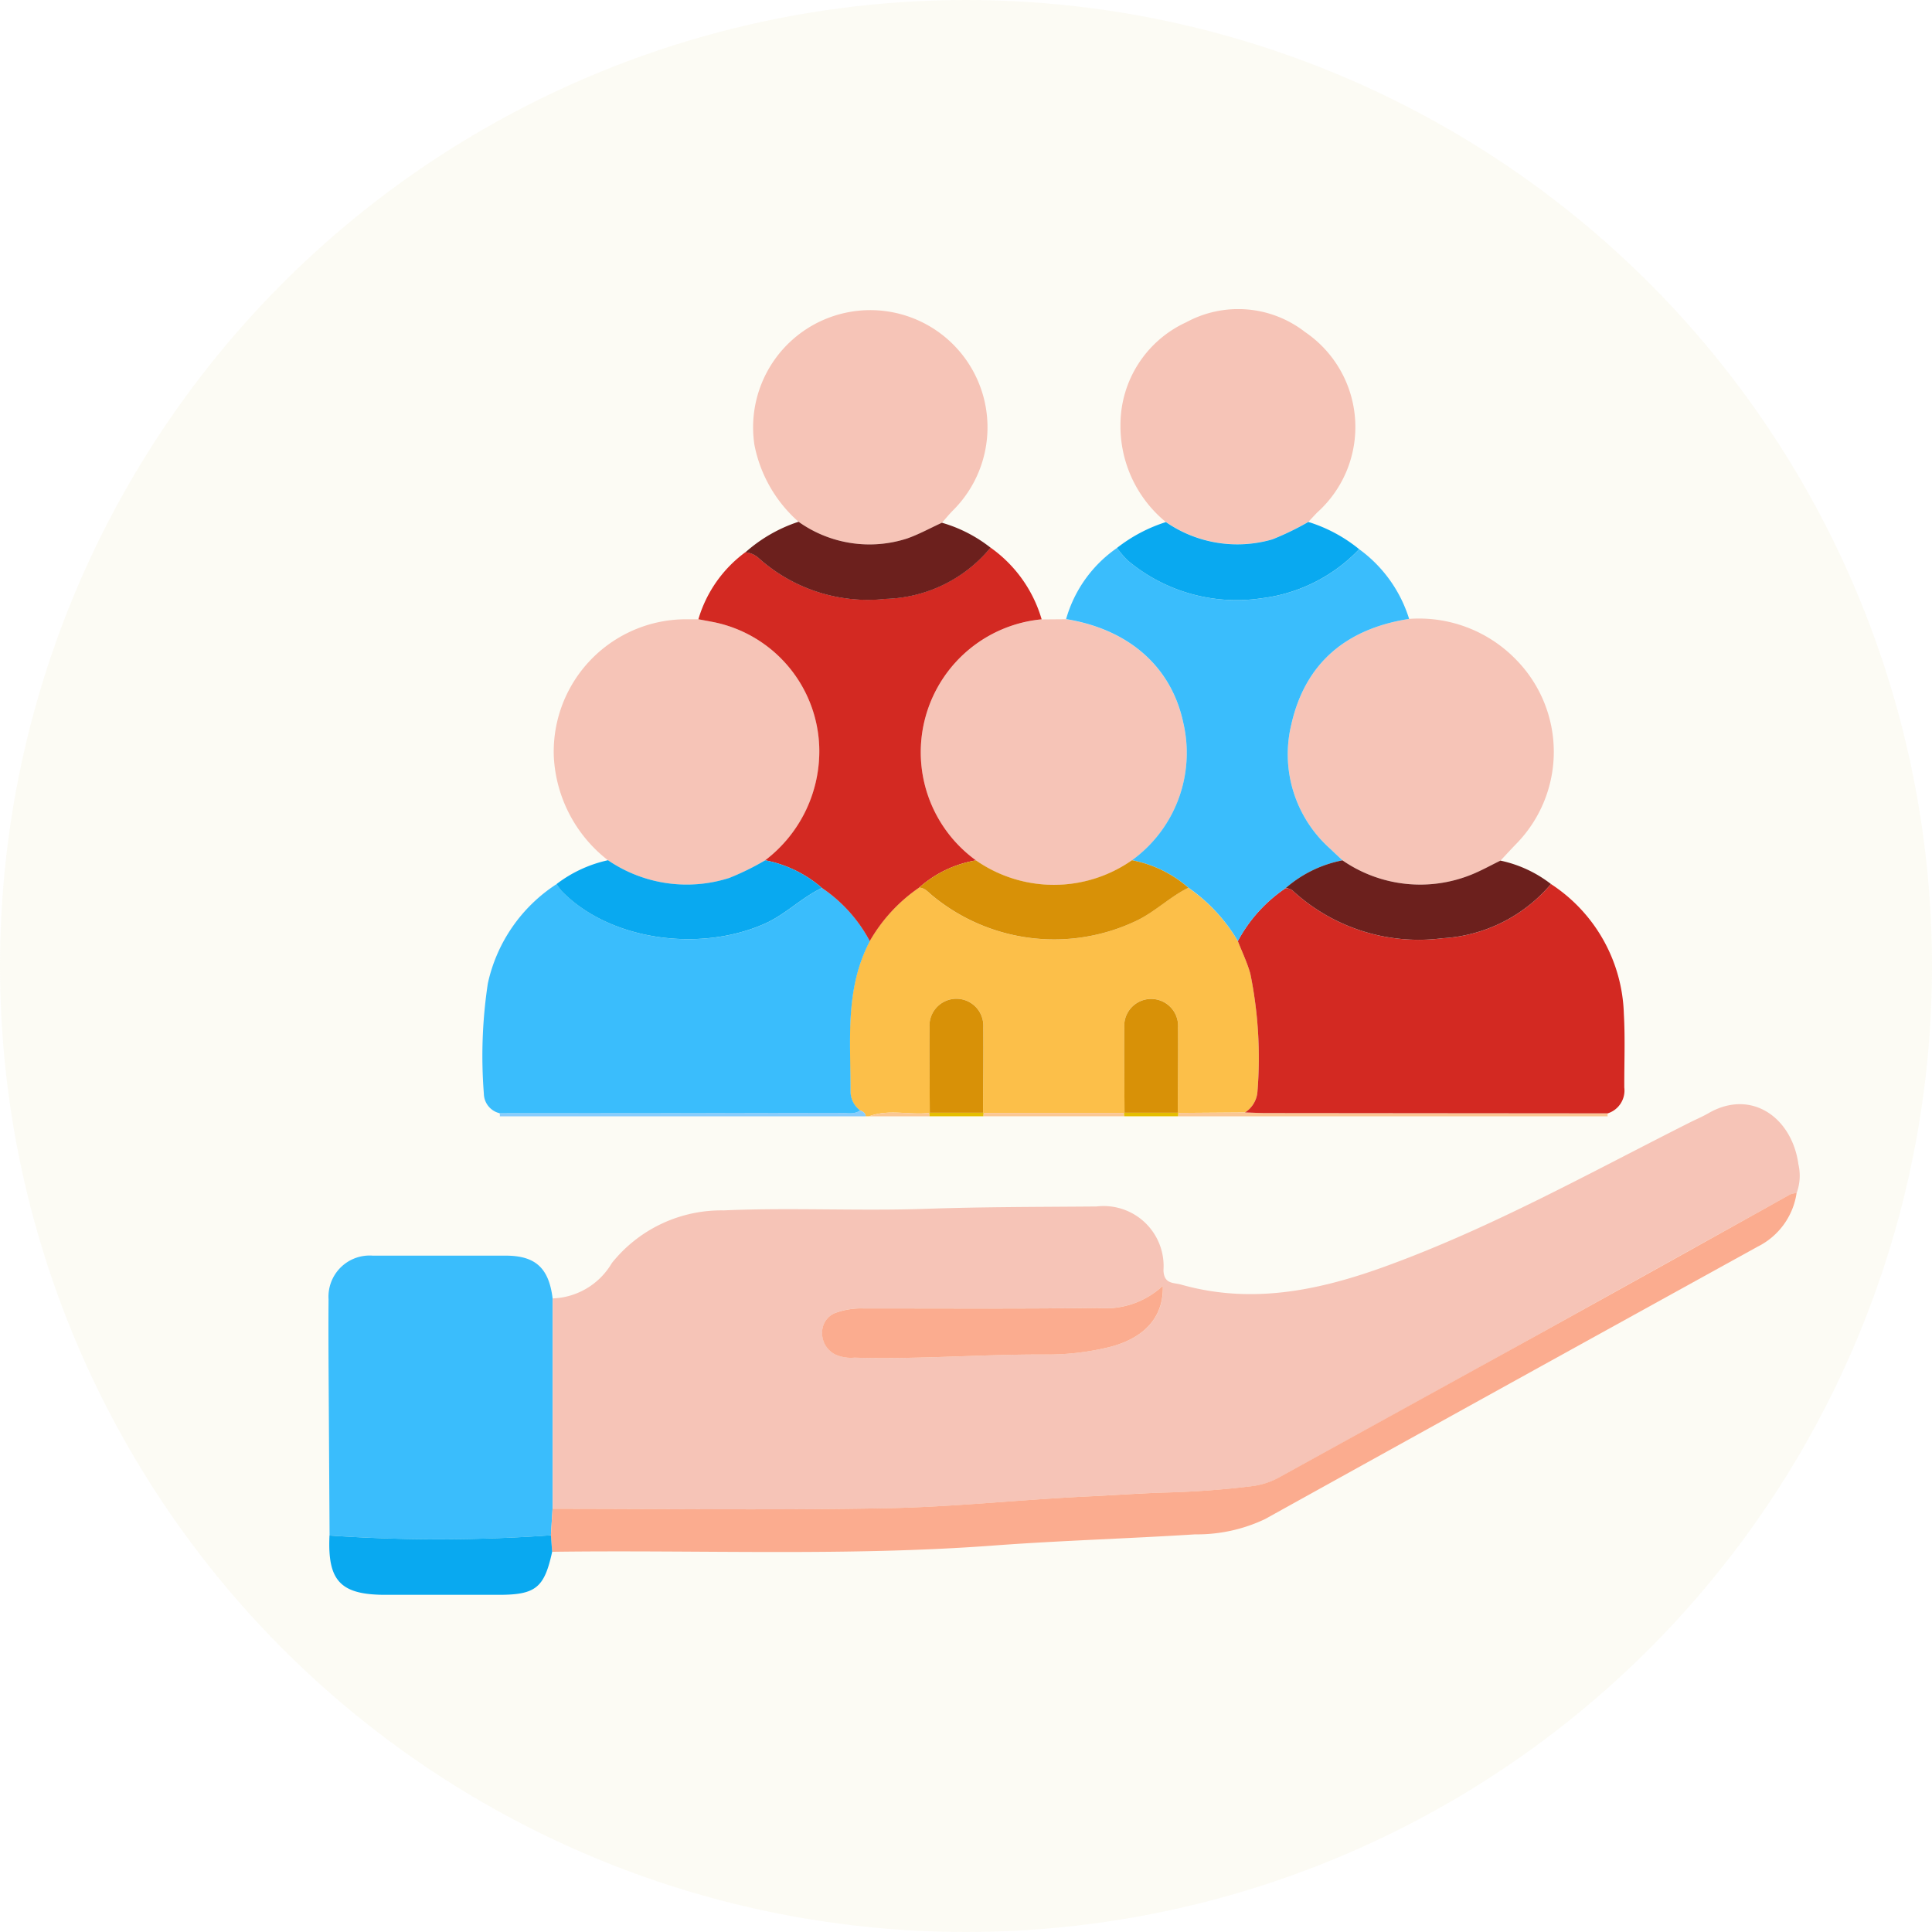
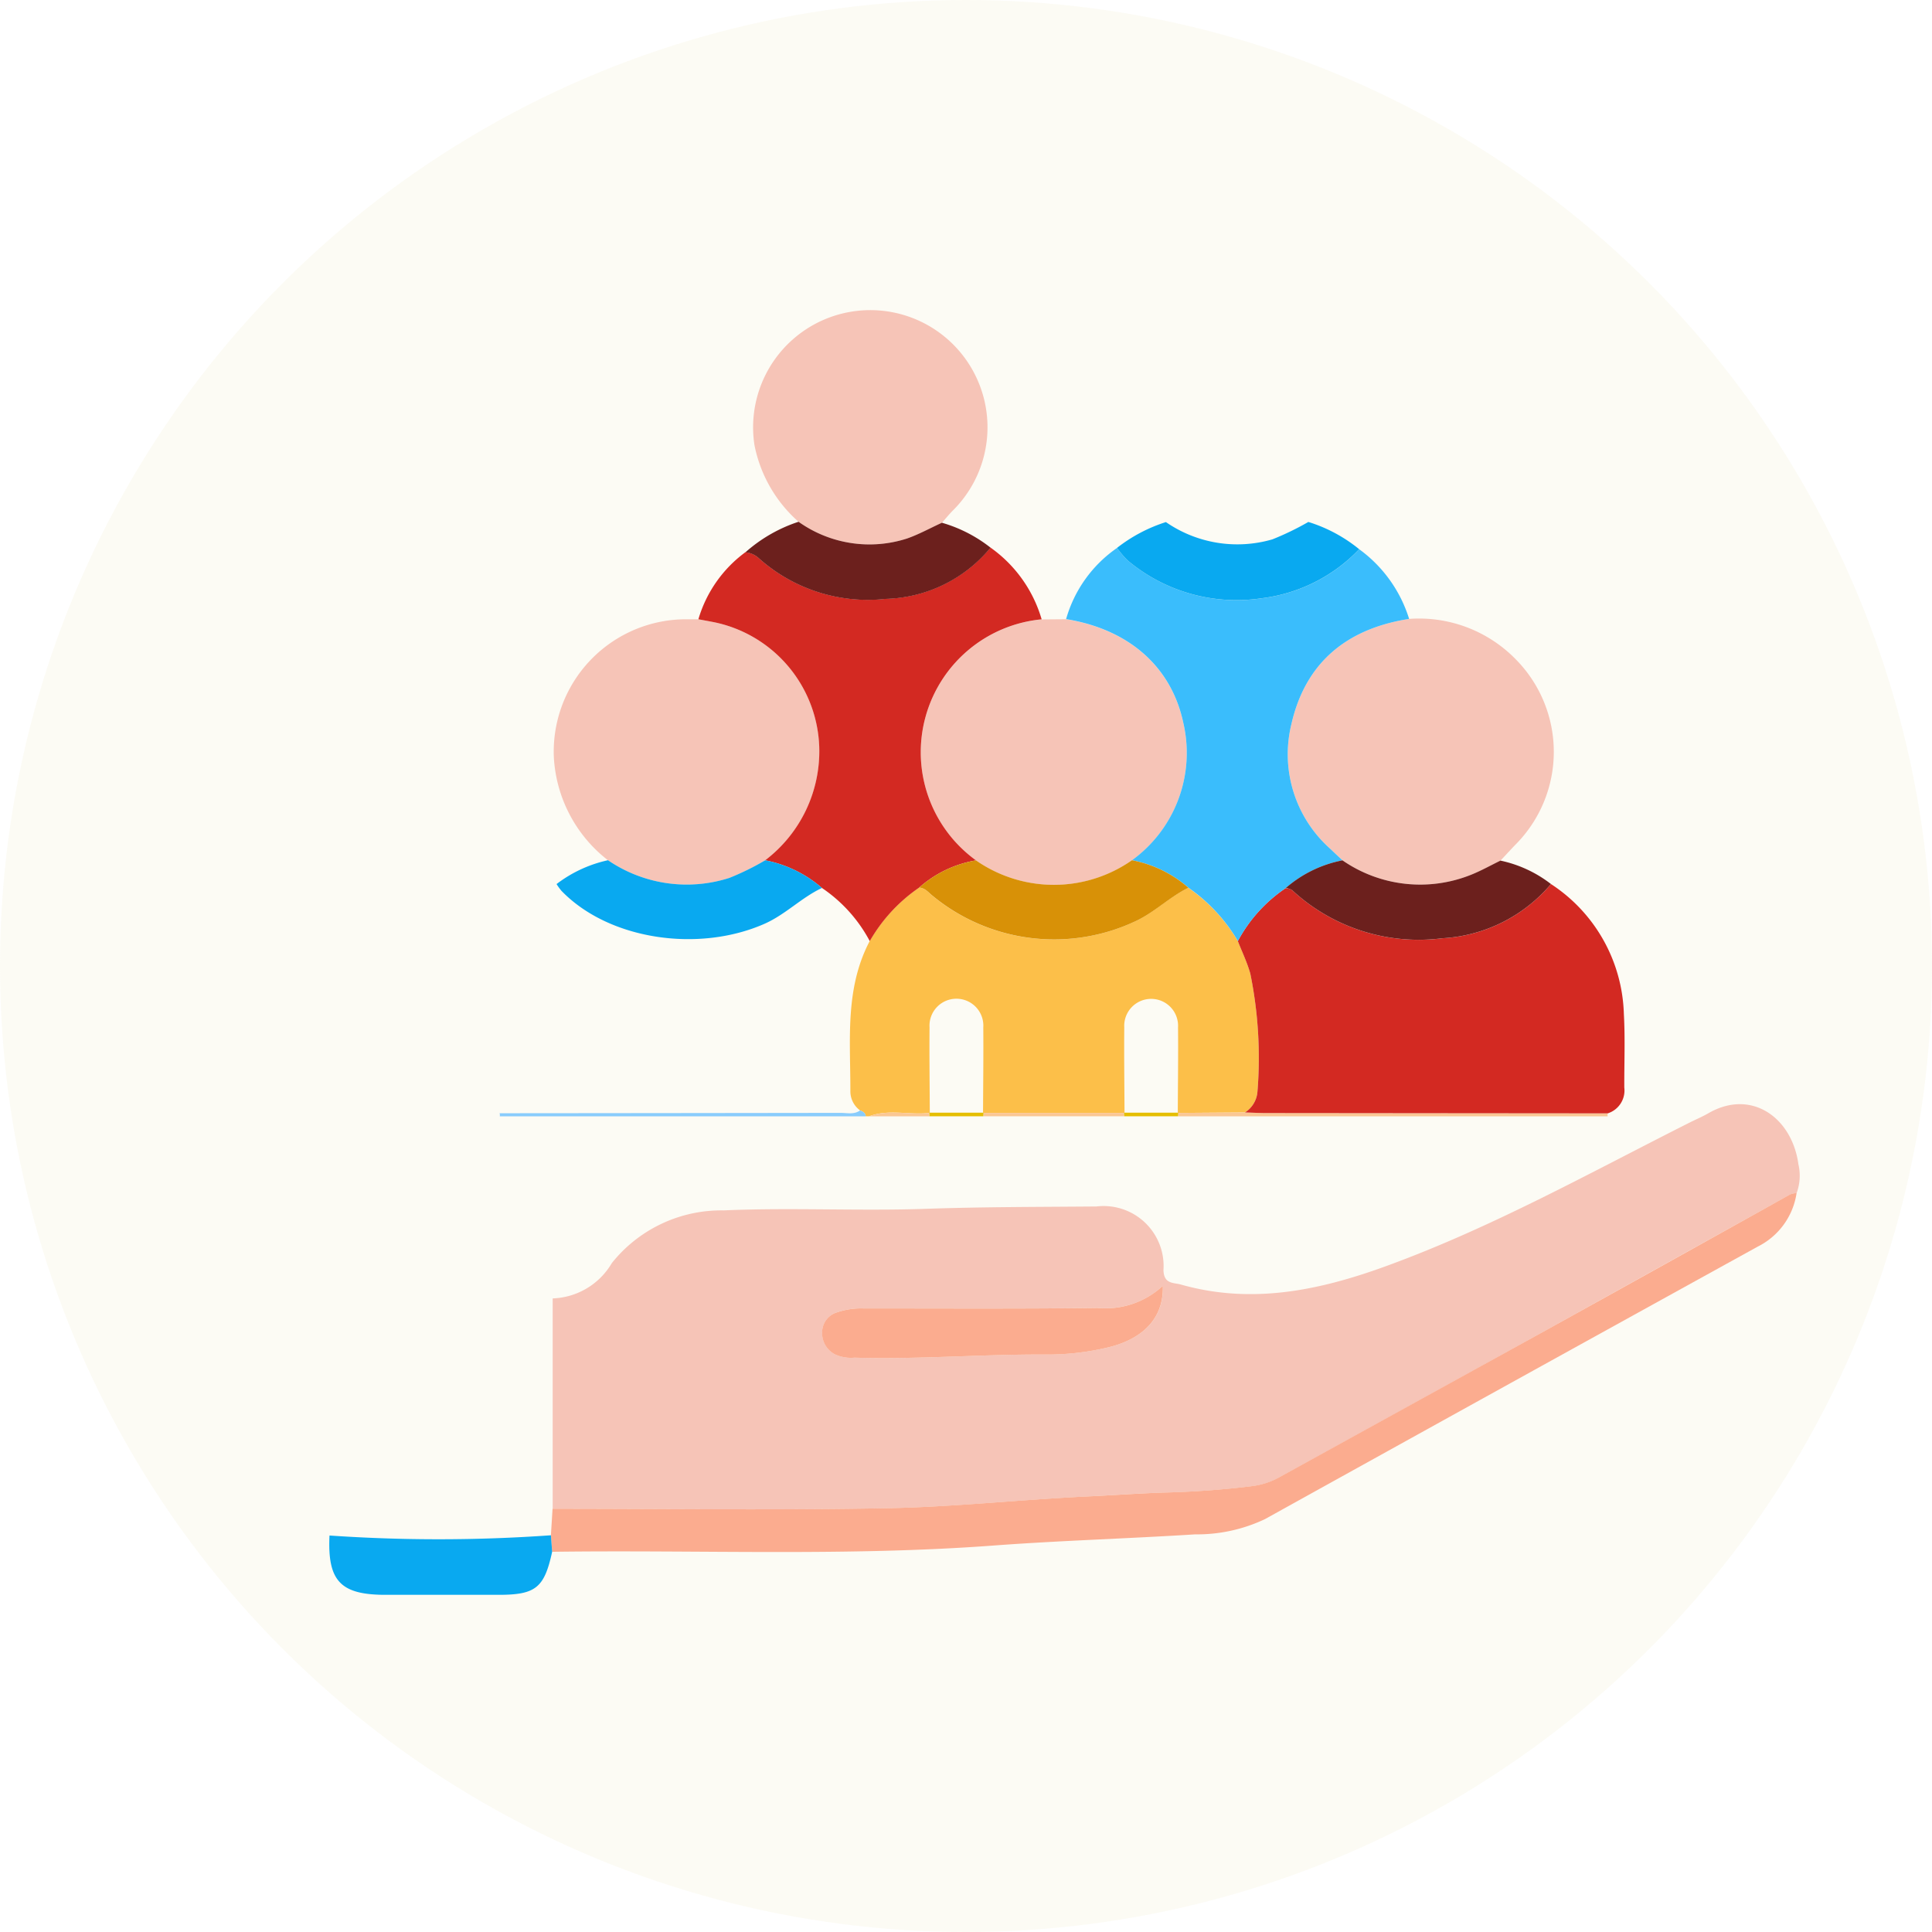
<svg xmlns="http://www.w3.org/2000/svg" width="100" height="100" viewBox="0 0 100 100">
  <defs>
    <clipPath id="clip-path">
      <rect id="長方形_5404" data-name="長方形 5404" width="76.148" height="68.721" fill="#d89107" />
    </clipPath>
  </defs>
  <g id="グループ_22962" data-name="グループ 22962" transform="translate(-971 -2559)">
    <circle id="楕円形_14" data-name="楕円形 14" cx="50" cy="50" r="50" transform="translate(971 2559)" fill="#eae2b7" opacity="0.15" />
    <g id="グループ_22576" data-name="グループ 22576" transform="translate(988 2575)">
      <g id="グループ_22575" data-name="グループ 22575" clip-path="url(#clip-path)">
        <path id="パス_2192" data-name="パス 2192" d="M49.949,196.609a3.7,3.7,0,0,0,3.064-1.827,7.249,7.249,0,0,1,5.785-2.729c3.51-.154,7.035.041,10.548-.084,2.918-.1,5.833-.094,8.75-.119a3.105,3.105,0,0,1,3.471,3.295c.022.734.525.639.9.745,3.709,1.054,7.251.29,10.752-1,5.414-1.987,10.438-4.791,15.568-7.376.329-.166.671-.308.989-.492,2.222-1.281,4.324.229,4.654,2.637a2.615,2.615,0,0,1-.091,1.5,1.138,1.138,0,0,0-.327.067q-6.528,3.626-13.053,7.259-6.645,3.681-13.3,7.334a3.981,3.981,0,0,1-1.434.5c-1.513.189-3.03.3-4.554.339-1.327.035-2.652.133-3.978.2-3.494.164-6.981.549-10.475.613-5.753.106-11.51.028-17.265.028q0-5.445,0-10.89m31.585-.653a4.351,4.351,0,0,1-3.369,1.144c-4.051.05-8.1.029-12.154.025a3.864,3.864,0,0,0-1.332.2,1.071,1.071,0,0,0-.779,1.006,1.232,1.232,0,0,0,.684,1.181,1.969,1.969,0,0,0,.991.161c3.284.1,6.561-.177,9.842-.162a13.532,13.532,0,0,0,3.353-.386c1.407-.352,2.819-1.243,2.764-3.171" transform="translate(-38.346 -145.403)" fill="#f6c4b7" />
-         <path id="パス_2193" data-name="パス 2193" d="M11.6,222.514q0,5.445,0,10.891-.043.685-.085,1.37a82.217,82.217,0,0,1-11.456.012q-.027-4.414-.053-8.828c-.006-1.133-.01-2.265,0-3.4A2.13,2.13,0,0,1,2.292,220.3q3.44,0,6.88,0c1.539,0,2.237.636,2.431,2.212" transform="translate(0 -171.308)" fill="#3abdfc" />
        <path id="パス_2194" data-name="パス 2194" d="M49.581,224.1q.043-.685.085-1.37c5.755,0,11.512.078,17.265-.028,3.494-.064,6.981-.449,10.475-.613,1.326-.062,2.651-.161,3.978-.2,1.525-.04,3.042-.15,4.554-.34a3.981,3.981,0,0,0,1.434-.5q6.654-3.664,13.305-7.334,6.532-3.618,13.053-7.259a1.121,1.121,0,0,1,.327-.067,3.7,3.7,0,0,1-2.01,2.771Q99.282,216.2,86.541,223.265a8.193,8.193,0,0,1-3.612.789c-3.474.221-6.957.319-10.428.578-7.614.568-15.238.22-22.857.325q-.032-.427-.064-.854" transform="translate(-38.066 -160.636)" fill="#fbac8f" />
        <path id="パス_2195" data-name="パス 2195" d="M11.67,282.619q.032.427.064.854c-.405,1.867-.853,2.228-2.769,2.228H3.11c-2.335,0-3.011-.717-2.9-3.07a82.215,82.215,0,0,0,11.456-.012" transform="translate(-0.155 -219.153)" fill="#09a9f0" />
        <path id="パス_2196" data-name="パス 2196" d="M127.652,227.018c.055,1.928-1.357,2.819-2.764,3.171a13.533,13.533,0,0,1-3.353.386c-3.282-.016-6.559.26-9.842.162a1.969,1.969,0,0,1-.991-.161,1.232,1.232,0,0,1-.684-1.181,1.071,1.071,0,0,1,.779-1.006,3.865,3.865,0,0,1,1.332-.2c4.052,0,8.1.025,12.154-.025a4.35,4.35,0,0,0,3.369-1.144" transform="translate(-84.464 -176.465)" fill="#fbac8f" />
        <path id="パス_2197" data-name="パス 2197" d="M117.213,140.77h-.174c-.019-.179-.149-.25-.295-.306a1.225,1.225,0,0,1-.5-.97c.009-2.638-.3-5.32,1-7.792a8.431,8.431,0,0,1,2.552-2.766c.288.009.456.213.653.384a9.89,9.89,0,0,0,10.616,1.323c.963-.471,1.717-1.24,2.674-1.7A8.791,8.791,0,0,1,136.3,131.7c.219.563.486,1.112.647,1.691a21.784,21.784,0,0,1,.368,6.1,1.4,1.4,0,0,1-.645,1.08l-3.452.025-.027-.013c.006-1.471.027-2.942.013-4.413a1.394,1.394,0,1,0-2.783,0c-.014,1.471.007,2.942.013,4.413l-.027.013h-7.269l-.027-.013c.006-1.471.026-2.942.013-4.413a1.394,1.394,0,1,0-2.782,0c-.014,1.471.007,2.942.013,4.413l-.027.013c-1.034.12-2.094-.212-3.114.174" transform="translate(-89.229 -98.991)" fill="#fcbf49" />
        <path id="パス_2198" data-name="パス 2198" d="M189.347,179.055l3.452-.025c.374.011.749.03,1.123.031q8.826.01,17.652.016a.353.353,0,0,0,0,.153H189.332l.015-.174" transform="translate(-145.359 -137.45)" fill="#fac794" />
        <path id="パス_2199" data-name="パス 2199" d="M56.794,178.572c.146.056.276.127.295.306H38.146a.3.3,0,0,0-.011-.159q8.826-.007,17.652-.019c.337,0,.7.1,1.007-.127" transform="translate(-29.278 -137.098)" fill="#89ccfc" />
        <path id="パス_2200" data-name="パス 2200" d="M145.948,179.137h7.269q.007.087.014.174h-7.3c.005-.058.01-.116.016-.174" transform="translate(-112.039 -137.532)" fill="#fac794" />
        <path id="パス_2201" data-name="パス 2201" d="M120.492,179.247c1.02-.386,2.08-.055,3.115-.174,0,.058.009.116.014.174Z" transform="translate(-92.507 -137.467)" fill="#fac794" />
        <path id="パス_2202" data-name="パス 2202" d="M133.916,179.269c0-.058-.009-.116-.014-.174l.027-.013h2.756l.027.013q-.008.087-.016.174Z" transform="translate(-102.803 -137.49)" fill="#e5be01" />
        <path id="パス_2203" data-name="パス 2203" d="M177.312,179.27q-.007-.087-.014-.174l.027-.013h2.756l.027.013c0,.058-.01.116-.015.174Z" transform="translate(-136.12 -137.491)" fill="#e5be01" />
-         <path id="パス_2204" data-name="パス 2204" d="M53.9,139.849c-.312.227-.67.127-1.007.127q-8.826.017-17.652.019a1.058,1.058,0,0,1-.817-1.012,25.067,25.067,0,0,1,.207-5.707,8.2,8.2,0,0,1,3.56-5.141,2.918,2.918,0,0,0,.251.347c2.464,2.553,7.111,3.213,10.512,1.71,1.09-.482,1.91-1.357,2.975-1.855a7.641,7.641,0,0,1,2.475,2.751c-1.305,2.472-.991,5.154-1,7.792a1.226,1.226,0,0,0,.5.97" transform="translate(-26.38 -98.375)" fill="#3abdfc" />
        <path id="パス_2205" data-name="パス 2205" d="M221.813,139.993q-8.826-.007-17.652-.016c-.374,0-.749-.02-1.123-.031a1.4,1.4,0,0,0,.645-1.08,21.773,21.773,0,0,0-.369-6.1c-.161-.579-.428-1.128-.647-1.691a7.65,7.65,0,0,1,2.48-2.743c.109.033.245.036.322.1a9.631,9.631,0,0,0,7.785,2.5,7.934,7.934,0,0,0,5.621-2.808,8.312,8.312,0,0,1,3.773,6.73c.071,1.263.017,2.532.022,3.8a1.241,1.241,0,0,1-.859,1.34" transform="translate(-155.597 -98.366)" fill="#d32922" />
        <path id="パス_2206" data-name="パス 2206" d="M53.006,81.592a7.245,7.245,0,0,1-2.8-5.349,6.853,6.853,0,0,1,6.966-7.122h.52c.283.053.566.1.848.16a6.824,6.824,0,0,1,5.408,6.455,7.09,7.09,0,0,1-2.8,5.861,13.716,13.716,0,0,1-1.857.913,7.223,7.223,0,0,1-6.28-.916" transform="translate(-38.54 -53.067)" fill="#f6c4b7" />
        <path id="パス_2207" data-name="パス 2207" d="M220.071,69.021a7,7,0,0,1,5.548,2.12,6.809,6.809,0,0,1,.008,9.514c-.281.287-.55.585-.825.877-.491.24-.971.509-1.477.715a7.07,7.07,0,0,1-6.7-.729c-.209-.2-.421-.392-.628-.592a6.544,6.544,0,0,1-2.016-6.465c.733-3.2,2.89-4.939,6.093-5.44" transform="translate(-164.136 -52.987)" fill="#f6c4b7" />
        <path id="パス_2208" data-name="パス 2208" d="M138.265,69.1l1.262-.011c3.215.525,5.439,2.433,6.064,5.356a6.864,6.864,0,0,1-2.652,7.123,7.052,7.052,0,0,1-8.075.008,6.91,6.91,0,0,1,3.4-12.477" transform="translate(-101.347 -53.039)" fill="#f6c4b7" />
        <path id="パス_2209" data-name="パス 2209" d="M167.8,69.383a6.865,6.865,0,0,0,2.652-7.124c-.625-2.923-2.849-4.832-6.064-5.356a6.7,6.7,0,0,1,2.639-3.685,4.626,4.626,0,0,0,.554.653,8.755,8.755,0,0,0,6.925,1.955,8.378,8.378,0,0,0,5.053-2.54,7.031,7.031,0,0,1,2.584,3.606c-3.2.5-5.359,2.235-6.092,5.44a6.544,6.544,0,0,0,2.016,6.465c.206.2.419.395.628.592a6.282,6.282,0,0,0-2.934,1.434,7.649,7.649,0,0,0-2.481,2.743,8.789,8.789,0,0,0-2.556-2.758,6.207,6.207,0,0,0-2.923-1.425" transform="translate(-126.207 -40.858)" fill="#3abdfc" />
        <path id="パス_2210" data-name="パス 2210" d="M100.213,56.872a6.91,6.91,0,0,0-3.4,12.477,5.91,5.91,0,0,0-2.946,1.413,8.431,8.431,0,0,0-2.552,2.766,7.643,7.643,0,0,0-2.475-2.751A6.3,6.3,0,0,0,85.9,69.345a7.089,7.089,0,0,0,2.8-5.861,6.824,6.824,0,0,0-5.408-6.455c-.282-.056-.566-.107-.848-.16A6.623,6.623,0,0,1,84.875,53.4a1.15,1.15,0,0,1,.7.31,8.467,8.467,0,0,0,6.568,2.1,7.273,7.273,0,0,0,5.421-2.652,6.914,6.914,0,0,1,2.646,3.709" transform="translate(-63.296 -40.816)" fill="#d32922" />
        <path id="パス_2211" data-name="パス 2211" d="M96.98,11.218A7.112,7.112,0,0,1,94.7,7.251a6.066,6.066,0,1,1,10.278,3.377c-.2.2-.383.428-.574.642-.6.275-1.184.6-1.805.816a6.33,6.33,0,0,1-5.618-.868" transform="translate(-72.649 -0.213)" fill="#f6c4b7" />
-         <path id="パス_2212" data-name="パス 2212" d="M178.853,11.024A6.415,6.415,0,0,1,176.5,5.936,5.832,5.832,0,0,1,179.9.683a5.635,5.635,0,0,1,6.15.5,5.943,5.943,0,0,1,.651,9.326c-.163.162-.316.336-.474.5a14.545,14.545,0,0,1-1.858.9,6.5,6.5,0,0,1-5.513-.892" transform="translate(-135.504 0)" fill="#f6c4b7" />
        <path id="パス_2213" data-name="パス 2213" d="M213.348,124.279a6.281,6.281,0,0,1,2.935-1.433,7.07,7.07,0,0,0,6.7.729c.505-.206.985-.475,1.477-.715a6.447,6.447,0,0,1,2.614,1.212,7.933,7.933,0,0,1-5.621,2.807,9.631,9.631,0,0,1-7.785-2.5.9.9,0,0,0-.322-.1" transform="translate(-163.797 -94.315)" fill="#6c201d" />
        <path id="パス_2214" data-name="パス 2214" d="M61.633,122.823a6.3,6.3,0,0,1,2.943,1.433c-1.065.5-1.885,1.373-2.975,1.855-3.4,1.5-8.048.843-10.512-1.71a2.953,2.953,0,0,1-.251-.347A6.759,6.759,0,0,1,53.5,122.82a7.225,7.225,0,0,0,6.281.916,13.66,13.66,0,0,0,1.857-.913" transform="translate(-39.031 -94.295)" fill="#09a9f0" />
        <path id="パス_2215" data-name="パス 2215" d="M178.281,47.447a6.5,6.5,0,0,0,5.513.892,14.542,14.542,0,0,0,1.858-.9,7.815,7.815,0,0,1,2.63,1.41,8.378,8.378,0,0,1-5.053,2.54,8.755,8.755,0,0,1-6.925-1.955,4.636,4.636,0,0,1-.554-.653,8.065,8.065,0,0,1,2.53-1.336" transform="translate(-134.932 -36.423)" fill="#09a9f0" />
        <path id="パス_2216" data-name="パス 2216" d="M95.665,47.384a6.33,6.33,0,0,0,5.618.868c.621-.217,1.2-.541,1.805-.816a7.341,7.341,0,0,1,2.517,1.29,7.273,7.273,0,0,1-5.422,2.652,8.467,8.467,0,0,1-6.568-2.1,1.149,1.149,0,0,0-.7-.31,7.79,7.79,0,0,1,2.751-1.582" transform="translate(-71.334 -36.379)" fill="#6c201d" />
        <path id="パス_2217" data-name="パス 2217" d="M131.63,124.239a5.912,5.912,0,0,1,2.946-1.413,7.052,7.052,0,0,0,8.074-.008,6.206,6.206,0,0,1,2.923,1.425c-.956.464-1.711,1.233-2.674,1.7a9.89,9.89,0,0,1-10.616-1.323c-.2-.17-.365-.375-.653-.384" transform="translate(-101.059 -94.293)" fill="#d89107" />
-         <path id="パス_2218" data-name="パス 2218" d="M136.713,159.6h-2.756c-.006-1.471-.027-2.942-.013-4.413a1.394,1.394,0,1,1,2.782,0c.013,1.471-.007,2.942-.013,4.413" transform="translate(-102.832 -118.006)" fill="#d89107" />
-         <path id="パス_2219" data-name="パス 2219" d="M180.111,159.6h-2.756c-.006-1.471-.027-2.942-.013-4.413a1.394,1.394,0,1,1,2.783,0c.013,1.471-.007,2.942-.013,4.413" transform="translate(-136.15 -118.005)" fill="#d89107" />
      </g>
    </g>
  </g>
</svg>